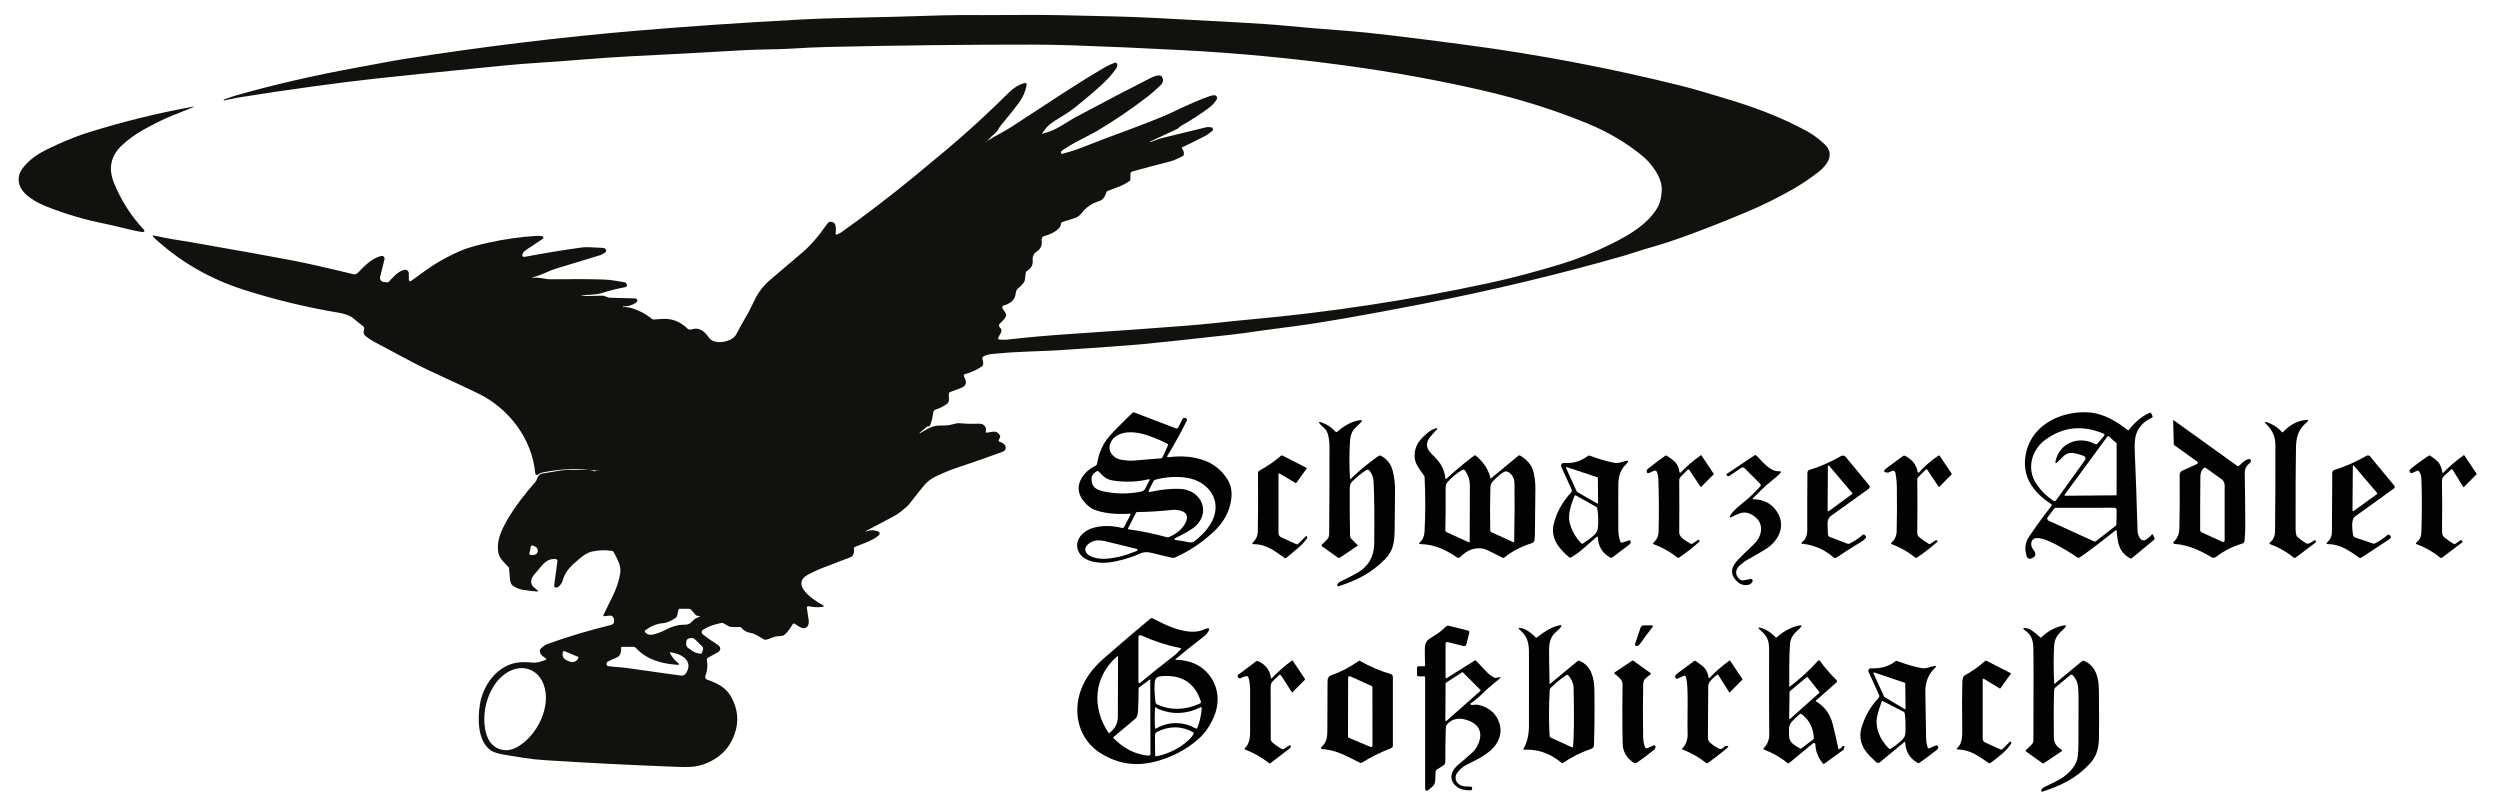
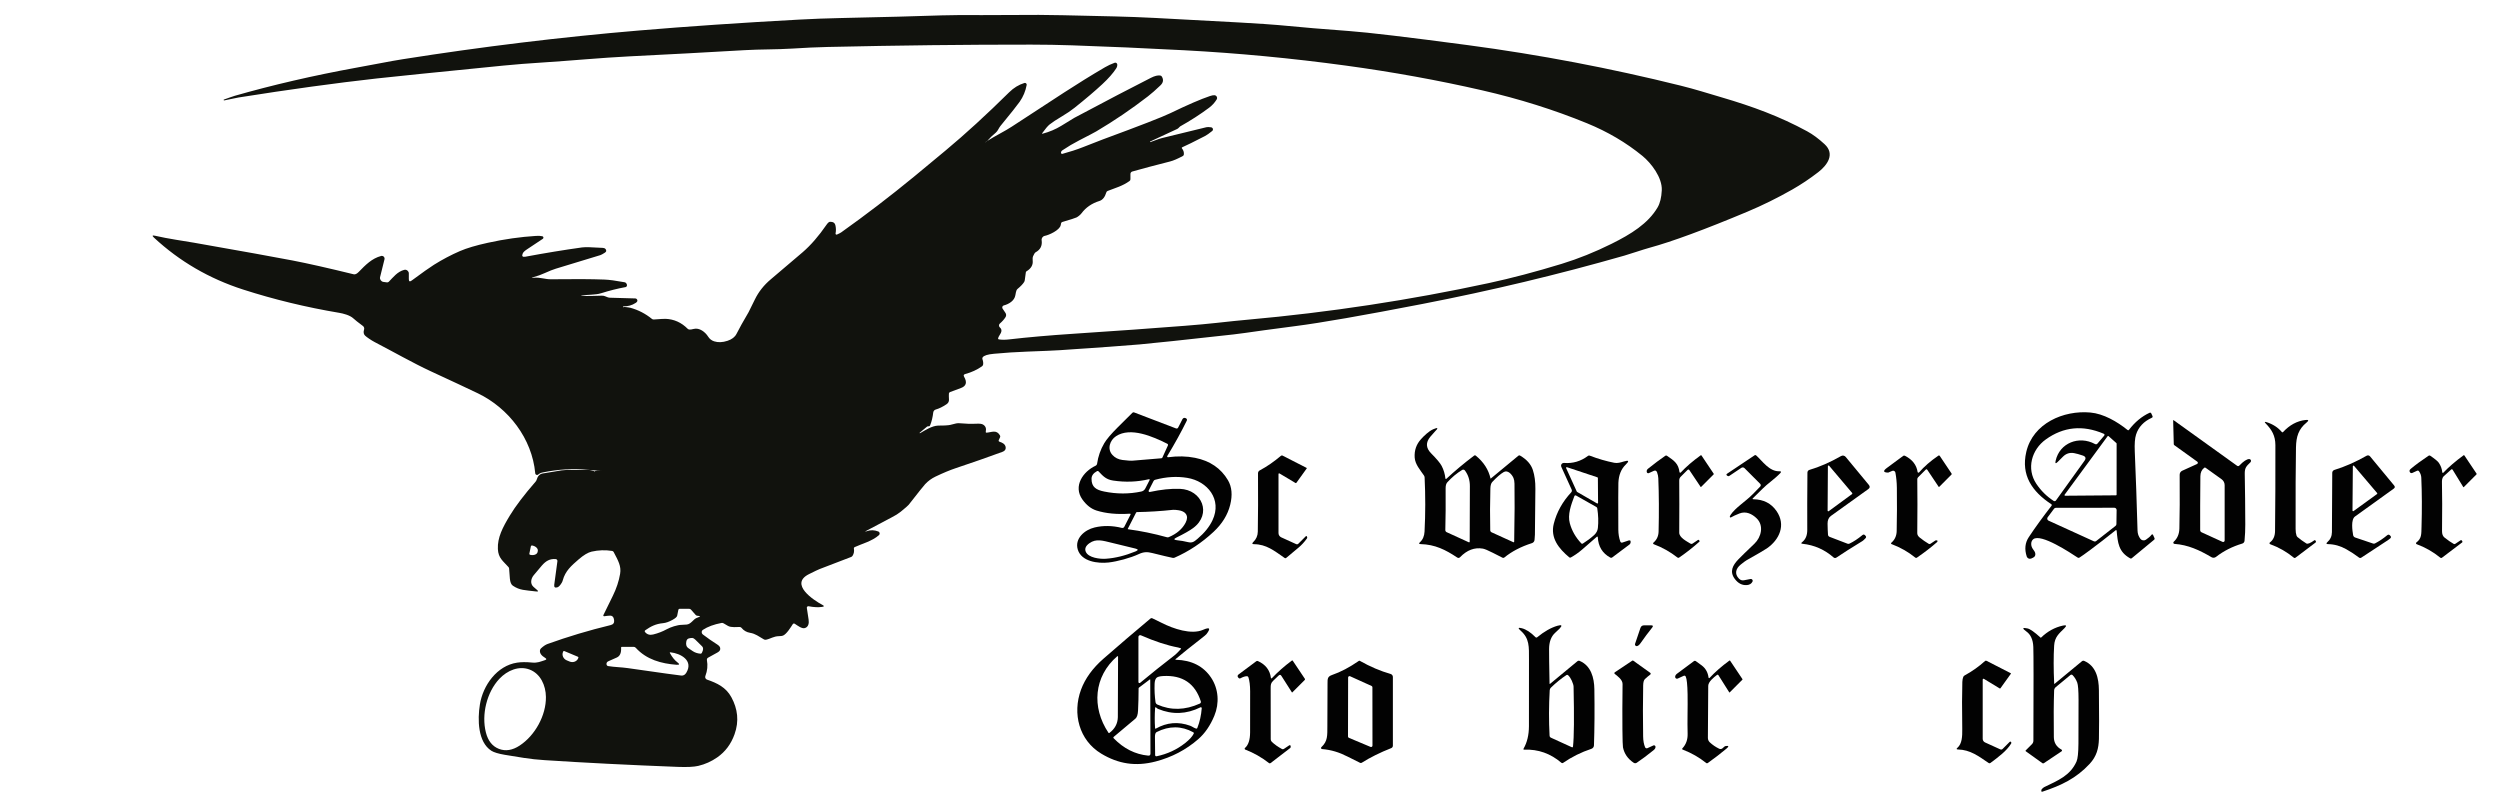
<svg xmlns="http://www.w3.org/2000/svg" width="160" height="52" viewBox="0 0 1555 510" version="1.1" xml:space="preserve" style="fill-rule:evenodd;clip-rule:evenodd;stroke-linejoin:round;stroke-miterlimit:2;">
  <g transform="matrix(1.285,0,0,1.285,-87.08,-229.519)">
    <path d="M544.44,247.49C544.053,247.657 543.73,247.913 543.47,248.26C543.47,248.265 543.475,248.27 543.48,248.27L544.44,247.49C546.433,246.25 548.45,245.077 550.49,243.97C552.91,242.657 554.92,241.48 556.52,240.44C578.59,226.1 587.54,219.93 601.97,211.48C603.383,210.647 604.957,209.913 606.69,209.28C606.727,209.267 606.765,209.256 606.804,209.247C607.323,209.13 607.845,209.457 607.961,209.97C607.97,210.01 607.976,210.05 607.98,210.09C608.047,210.743 607.877,211.387 607.47,212.02C605.937,214.387 603.683,216.95 600.71,219.71C597.157,223.017 592.637,226.86 587.15,231.24C585.397,232.64 583.373,234.017 581.08,235.37C578.28,237.03 576.23,238.38 574.93,239.42C574.057,240.127 572.863,241.53 571.35,243.63C571.15,243.91 571.217,244.007 571.55,243.92C574.843,243.047 577.873,241.763 580.64,240.07C584.84,237.503 586.967,236.203 587.02,236.17C602.873,227.737 615.34,221.223 624.42,216.63C626.28,215.69 627.803,215.313 628.99,215.5C629.323,215.553 629.58,215.727 629.76,216.02C630.7,217.56 630.467,218.997 629.06,220.33C626.773,222.523 624.737,224.31 622.95,225.69C614.897,231.917 606.49,237.62 597.73,242.8C596.81,243.34 594.03,244.8 589.39,247.18C586.583,248.62 583.867,250.227 581.24,252C580.727,252.353 580.48,252.773 580.5,253.26C580.512,253.553 580.756,253.788 581.05,253.788C581.097,253.788 581.144,253.782 581.19,253.77C584.85,252.777 588.177,251.693 591.17,250.52C597.077,248.207 600.33,246.94 600.93,246.72C619.117,240.013 630.103,235.743 633.89,233.91C642.323,229.83 648.78,227.037 653.26,225.53C654.173,225.223 654.91,225.087 655.47,225.12C656.185,225.161 656.751,225.761 656.751,226.478C656.751,226.729 656.682,226.976 656.55,227.19C655.55,228.803 654.3,230.167 652.8,231.28C648.527,234.467 643.813,237.503 638.66,240.39C638.513,240.47 638.28,240.7 637.96,241.08C637.76,241.307 637.497,241.497 637.17,241.65C632.837,243.683 628.473,245.71 624.08,247.73C624.007,247.757 623.98,247.817 624,247.91C624.007,247.93 624.01,247.95 624.01,247.97C624.023,248.037 624.05,248.063 624.09,248.05C625.083,247.717 626.057,247.36 627.01,246.98C627.997,246.587 628.977,246.27 629.95,246.03C636.663,244.397 643.85,242.64 651.51,240.76C652.037,240.627 652.827,240.643 653.88,240.81C654.001,240.83 654.118,240.872 654.224,240.934C654.708,241.213 654.879,241.838 654.602,242.318C654.54,242.426 654.458,242.522 654.36,242.6C652.873,243.8 651.697,244.623 650.83,245.07C645.25,247.943 641.577,249.757 639.81,250.51C639.45,250.663 639.393,250.89 639.64,251.19C640.327,252.05 640.62,253.003 640.52,254.05C640.487,254.397 640.32,254.653 640.02,254.82C637.46,256.193 635.37,257.087 633.75,257.5C626.203,259.413 620.057,261.047 615.31,262.4C614.786,262.547 614.421,263.031 614.42,263.58L614.42,266.16C614.42,266.533 614.27,266.827 613.97,267.04C610.53,269.51 607.16,270.37 603.28,271.89C602.96,272.017 602.75,272.247 602.65,272.58C601.957,274.9 600.827,276.303 599.26,276.79C595.547,277.943 592.62,279.963 590.48,282.85C589.92,283.6 588.75,284.5 588.07,284.83C587.417,285.15 585.103,285.89 581.13,287.05C580.817,287.137 580.623,287.343 580.55,287.67C580.517,287.85 580.457,288.153 580.37,288.58C579.87,291.09 574.58,293.45 572.6,293.82C571.594,294.007 570.905,294.967 571.05,295.98C571.423,298.613 570.447,300.567 568.12,301.84C567.74,302.053 567.327,302.687 566.88,303.74C566.647,304.307 566.577,305.023 566.67,305.89C566.917,308.03 565.907,309.783 563.64,311.15C563.47,311.251 563.355,311.429 563.33,311.63L562.8,315.5C562.76,315.82 562.653,316.117 562.48,316.39C561.873,317.357 560.82,318.463 559.32,319.71C559.06,319.923 558.87,320.187 558.75,320.5C558.563,320.96 558.387,321.72 558.22,322.78C557.8,325.49 555.09,327.15 552.57,327.81C552.12,327.93 551.805,328.34 551.805,328.805C551.805,329.01 551.866,329.21 551.98,329.38L553.39,331.49C553.792,332.093 553.807,332.876 553.43,333.49C552.77,334.563 551.84,335.62 550.64,336.66C550.621,336.676 550.602,336.693 550.584,336.711C550.095,337.183 550.084,337.978 550.56,338.471C550.576,338.488 550.593,338.504 550.61,338.52C552.67,340.41 550.2,342.16 549.8,343.78C549.707,344.147 549.847,344.357 550.22,344.41C551.653,344.623 553.25,344.627 555.01,344.42C564.283,343.347 574.89,342.417 586.83,341.63C607.617,340.257 625.593,338.973 640.76,337.78C646.993,337.287 652.167,336.813 656.28,336.36C662.7,335.647 667.863,335.117 671.77,334.77C711.483,331.21 750.727,325.25 789.5,316.89C800.5,314.517 812.347,311.39 825.04,307.51C833.153,305.023 841.29,301.753 849.45,297.7C858.95,292.98 867.26,287.85 871.92,279.94C873.12,277.893 873.803,275.093 873.97,271.54C874.25,265.36 868.8,258.27 864.49,254.75C856.577,248.277 847.563,242.97 837.45,238.83C821.397,232.257 804.34,226.897 786.28,222.75C764.807,217.817 742.587,213.783 719.62,210.65C693.173,207.05 666.847,204.553 640.64,203.16C621.38,202.14 603.167,201.34 586,200.76C579.24,200.533 572.57,200.417 565.99,200.41C534.237,200.39 501.04,200.773 466.4,201.56C461.187,201.68 455.427,201.943 449.12,202.35C441.67,202.82 433.4,202.68 426.06,203.11C407.293,204.203 388.52,205.213 369.74,206.14C356.62,206.78 339.55,208.38 327.99,209.09C320.523,209.557 313.873,210.08 308.04,210.66C274.327,214.013 253.707,216.11 246.18,216.95C226.04,219.203 203.57,222.297 178.77,226.23C177.73,226.397 175.393,226.873 171.76,227.66C171.64,227.687 171.553,227.633 171.5,227.5L171.5,227.49C171.447,227.37 171.487,227.287 171.62,227.24C173.71,226.56 174.9,225.99 176.87,225.42C195.35,220.12 215.16,215.537 236.3,211.67C241.473,210.723 245.24,210.023 247.6,209.57C252.127,208.697 255.893,208.023 258.9,207.55C297.707,201.417 336.16,196.74 374.26,193.52C398.22,191.5 424.39,189.72 452.77,188.18C459.243,187.827 465.903,187.577 472.75,187.43C494.003,186.97 510.513,186.533 522.28,186.12C526.14,185.987 532.803,185.943 542.27,185.99C547.71,186.017 556.83,185.983 569.63,185.89C573.137,185.863 585.487,186.11 606.68,186.63C613.287,186.79 619.947,187.043 626.66,187.39C661.02,189.163 680.99,190.317 686.57,190.85C698.15,191.963 709.74,192.94 721.34,193.78C730.473,194.447 749.757,196.737 779.19,200.65C814.25,205.323 848.917,211.923 883.19,220.45C890.55,222.28 896.22,224.12 903.31,226.2C918.33,230.62 931.62,235.48 945,242.76C947.747,244.26 950.573,246.35 953.48,249.03C958.75,253.89 954.79,259.31 950.43,262.69C946.283,265.897 942.043,268.733 937.71,271.2C930.477,275.313 923.167,278.92 915.78,282.02C894.9,290.767 879.027,296.623 868.16,299.59C864.54,300.58 858.8,302.59 855.68,303.48C823.44,312.713 790.577,320.58 757.09,327.08C727.983,332.727 707.323,336.33 695.11,337.89C688.43,338.743 683.36,339.417 679.9,339.91C672.153,341.023 667.09,341.713 664.71,341.98C640.55,344.667 625.263,346.293 618.85,346.86C611.883,347.467 598.967,348.4 580.1,349.66C577.347,349.84 571.943,350.077 563.89,350.37C558.483,350.57 553.083,350.923 547.69,351.43C544.723,351.703 542.913,352.27 542.26,353.13C542.053,353.403 542.007,353.703 542.12,354.03C542.487,355.09 542.597,355.99 542.45,356.73C542.377,357.07 542.2,357.34 541.92,357.54C539.513,359.24 536.79,360.497 533.75,361.31C532.97,361.517 532.78,361.97 533.18,362.67C534.733,365.377 534.217,367.203 531.63,368.15C528.29,369.377 526.517,370.037 526.31,370.13C525.957,370.29 525.77,370.52 525.75,370.82C525.697,371.58 525.707,372.557 525.78,373.75C525.847,374.723 525.447,375.5 524.58,376.08C522.653,377.367 520.913,378.22 519.36,378.64C518.68,378.82 518.175,379.404 518.09,380.11C517.83,382.41 517.34,384.457 516.62,386.25C516.433,386.723 516.17,386.923 515.83,386.85C515.523,386.79 515.25,386.86 515.01,387.06L511.47,390C511.403,390.06 511.403,390.123 511.47,390.19C511.53,390.25 511.607,390.253 511.7,390.2C514.21,388.73 517.41,386.66 520.42,386.51C522.35,386.41 525,386.65 527.34,385.93C528.833,385.47 529.99,385.277 530.81,385.35C533.883,385.63 536.633,385.71 539.06,385.59C540.64,385.503 541.727,385.623 542.32,385.95C543.627,386.663 544.107,387.827 543.76,389.44C543.68,389.813 543.83,389.987 544.21,389.96C546.65,389.79 548.99,388.33 550.7,391.33C550.86,391.617 550.873,391.91 550.74,392.21L550.13,393.54C549.937,393.967 550.063,394.253 550.51,394.4C552.123,394.92 553.07,395.633 553.35,396.54C553.77,397.893 553.26,398.833 551.82,399.36C544.747,401.96 537.16,404.61 529.06,407.31C526.247,408.25 522.957,409.62 519.19,411.42C517.257,412.347 515.57,413.583 514.13,415.13C513.397,415.917 510.733,419.253 506.14,425.14C505.793,425.587 504.48,426.733 502.2,428.58C501,429.547 499.533,430.467 497.8,431.34C495.813,432.34 491.713,434.51 485.5,437.85C484.407,438.437 484.45,438.52 485.63,438.1C487.463,437.433 489.337,437.477 491.25,438.23C491.656,438.392 491.925,438.787 491.925,439.224C491.925,439.528 491.796,439.817 491.57,440.02C488.26,442.98 482.99,444.33 479.72,445.86C479.407,446.007 479.28,446.25 479.34,446.59C479.56,447.897 479.347,449.06 478.7,450.08C478.52,450.367 478.273,450.57 477.96,450.69C475.913,451.483 470.797,453.447 462.61,456.58C461.89,456.853 460.137,457.69 457.35,459.09C447.69,463.93 459.69,471.84 463.98,474.1C464.927,474.593 464.873,474.917 463.82,475.07C461.933,475.35 459.73,475.243 457.21,474.75C457.165,474.741 457.119,474.737 457.073,474.737C456.672,474.737 456.343,475.067 456.343,475.467C456.343,475.501 456.345,475.536 456.35,475.57C456.503,476.643 456.793,478.56 457.22,481.32C457.49,483.02 457.13,484.97 455.31,485.43C453.88,485.79 452.02,484.32 450.42,483.29C450.106,483.092 449.687,483.182 449.49,483.49C448.43,485.13 446.5,488.31 444.72,489.09C444.34,489.257 443.697,489.347 442.79,489.36C440.06,489.41 438.7,490.64 436.39,491.11C436.043,491.177 435.713,491.123 435.4,490.95C432.78,489.48 431.36,488.19 428.58,487.72C426.88,487.433 425.493,486.62 424.42,485.28C424.225,485.034 423.901,484.887 423.54,484.88C422.31,484.85 419.42,485.26 417.86,484.37C417.047,483.903 416.323,483.48 415.69,483.1C415.377,482.907 415.04,482.843 414.68,482.91C410.96,483.617 407.937,484.733 405.61,486.26C405.222,486.517 404.988,486.953 404.988,487.419C404.988,487.85 405.188,488.257 405.53,488.52C407.863,490.3 410.21,491.933 412.57,493.42C413.363,493.927 413.837,494.453 413.99,495C414.257,495.94 413.85,496.707 412.77,497.3C410.39,498.6 408.827,499.463 408.08,499.89C407.668,500.129 407.45,500.6 407.54,501.06C408.027,503.653 407.777,506.237 406.79,508.81C406.729,508.968 406.697,509.136 406.697,509.305C406.697,509.888 407.069,510.41 407.62,510.6C412.55,512.3 416.84,514.34 419.48,519.18C422.57,524.84 423.34,530.88 421.03,537.3C419.317,542.093 416.5,545.853 412.58,548.58C409.727,550.567 406.64,551.95 403.32,552.73C401.2,553.23 397.87,553.393 393.33,553.22C369.63,552.313 347.897,551.213 328.13,549.92C324.663,549.693 321.433,549.347 318.44,548.88C315.207,548.387 311.987,547.867 308.78,547.32C305.64,546.78 303.457,546.117 302.23,545.33C295.61,541.05 295.45,530.14 296.65,522.71C298.14,513.38 304.98,503.79 314.81,502.3C316.837,501.987 319.297,501.973 322.19,502.26C324.76,502.51 326.22,501.79 328.46,501.07C329.273,500.803 329.313,500.453 328.58,500.02C326.58,498.827 325.727,497.537 326.02,496.15C326.093,495.823 326.253,495.547 326.5,495.32C327.647,494.253 328.717,493.54 329.71,493.18C339.677,489.587 349.95,486.51 360.53,483.95C361.81,483.643 362.37,482.837 362.21,481.53C362.03,480.043 361.36,479.313 360.2,479.34C359.553,479.353 358.603,479.453 357.35,479.64C357.333,479.642 357.315,479.644 357.298,479.644C357.09,479.644 356.918,479.472 356.918,479.264C356.918,479.203 356.932,479.144 356.96,479.09C357.14,478.75 358.683,475.603 361.59,469.65C363.357,466.05 364.54,462.473 365.14,458.92C365.78,455.16 364.2,452.49 361.99,448.27C361.83,447.963 361.577,447.783 361.23,447.73C357.917,447.197 354.583,447.31 351.23,448.07C349.463,448.47 347.34,449.74 344.86,451.88C341.3,454.96 338.36,457.52 337.13,462.08C337.017,462.524 336.839,462.946 336.6,463.33C335.827,464.597 335.123,465.323 334.49,465.51C333.31,465.87 332.803,465.437 332.97,464.21L334.51,452.76C334.516,452.716 334.519,452.672 334.519,452.628C334.519,452.141 334.136,451.732 333.65,451.7C330.8,451.5 328.9,452.6 326.92,454.86C325.9,456.027 324.56,457.62 322.9,459.64C321.6,461.23 321.07,463.72 322.82,465.27C323.673,466.03 324.223,466.507 324.47,466.7C325.33,467.387 325.213,467.663 324.12,467.53C318.6,466.85 316.17,467.02 312.75,464.72C311.93,464.173 311.443,463.007 311.29,461.22C311.123,459.293 311,457.673 310.92,456.36C310.907,456.095 310.805,455.841 310.63,455.64C308,452.67 305.63,451.27 305.43,446.79C305.17,441.23 307.78,436.23 311.24,430.5C314.033,425.873 318.257,420.313 323.91,413.82C324.123,413.573 324.273,413.297 324.36,412.99C324.88,411.13 325.91,410.09 327.45,409.87C329.943,409.503 331.847,409.193 333.16,408.94C335.72,408.447 337.63,408.193 338.89,408.18C341.363,408.153 344.937,408.153 349.61,408.18C350.177,408.18 350.613,408.237 350.92,408.35C351.493,408.55 351.907,408.653 352.16,408.66C352.407,408.667 352.55,408.797 352.59,409.05C352.597,409.117 352.61,409.233 352.63,409.4C352.543,409.013 352.673,408.78 353.02,408.7C353.487,408.587 354.523,408.567 356.13,408.64L356.13,408.63L356.12,408.63C356.08,408.637 356.04,408.64 356,408.64C354.927,408.607 352.613,408.417 349.06,408.07C342.273,407.41 335.043,407.847 327.37,409.38C326.477,409.553 325.737,409.893 325.15,410.4C324.988,410.541 324.781,410.618 324.566,410.618C324.109,410.618 323.722,410.266 323.68,409.81C322.14,392.79 310.59,377.94 295.68,370.75C290.713,368.363 283.013,364.76 272.58,359.94C264.13,356.03 254.16,350.34 245.13,345.65C243.68,344.89 241.31,343.3 240.55,342.55C239.83,341.837 239.67,340.853 240.07,339.6C240.278,338.961 240.052,338.254 239.51,337.85C237.17,336.11 235.633,334.893 234.9,334.2C233.16,332.54 229.78,331.74 228.03,331.44C211.763,328.707 196.073,324.907 180.96,320.04C164.44,314.72 149.943,306.28 137.47,294.72C136.437,293.767 136.603,293.45 137.97,293.77C144.21,295.23 152.38,296.36 156.98,297.17C180.7,301.343 196.763,304.24 205.17,305.86C212.57,307.293 222.513,309.54 235,312.6C235.72,312.773 236.54,312.387 237.46,311.44C240.83,307.98 243.9,304.83 248.43,303.64C248.538,303.612 248.648,303.599 248.759,303.599C249.489,303.599 250.089,304.199 250.089,304.929C250.089,305.037 250.076,305.145 250.05,305.25L247.9,313.92C247.891,313.956 247.883,313.992 247.876,314.029C247.675,315.074 248.373,316.1 249.424,316.303C249.459,316.309 249.494,316.315 249.53,316.32L251.21,316.55C251.577,316.603 251.893,316.497 252.16,316.23C254.28,314.08 256.35,311.29 259.68,310.43C259.827,310.392 259.978,310.373 260.13,310.373C261.116,310.373 261.928,311.184 261.93,312.17L261.93,314.95C261.93,316.11 262.397,316.343 263.33,315.65C268.523,311.81 272.147,309.247 274.2,307.96C278.353,305.36 282.587,303.127 286.9,301.26C290.233,299.82 294.793,298.467 300.58,297.2C308.573,295.44 316.393,294.323 324.04,293.85C325.333,293.77 326.37,293.827 327.15,294.02C327.46,294.098 327.68,294.379 327.68,294.699C327.68,294.932 327.563,295.15 327.37,295.28C324.73,297.053 322.157,298.763 319.65,300.41C318.53,301.143 317.843,301.803 317.59,302.39C317.003,303.737 317.433,304.277 318.88,304.01C328.513,302.217 337.72,300.707 346.5,299.48C347.953,299.273 351.367,299.347 356.74,299.7C357.3,299.733 357.73,299.923 358.03,300.27C358.317,300.597 358.413,300.957 358.32,301.35C358.267,301.577 358.027,301.827 357.6,302.1C356.62,302.727 355.913,303.107 355.48,303.24C351.113,304.567 343.857,306.777 333.71,309.87C332.33,310.29 330.57,310.987 328.43,311.96C326.557,312.807 324.763,313.46 323.05,313.92C321.617,314.307 321.647,314.427 323.14,314.28C325.93,314 328.56,315.07 331.34,315.03C342.46,314.883 351.193,314.933 357.54,315.18C359.747,315.26 363.017,315.697 367.35,316.49C367.677,316.55 367.937,316.713 368.13,316.98C368.583,317.62 368.62,318.163 368.24,318.61C368.13,318.739 367.981,318.824 367.82,318.85C363.947,319.557 359.963,320.557 355.87,321.85C353.04,322.75 349.48,322.44 346.52,323C345.793,323.133 345.797,323.203 346.53,323.21C349.643,323.217 352.837,323.16 356.11,323.04C356.71,323.013 357.287,323.113 357.84,323.34C358.553,323.627 358.927,323.777 358.96,323.79C359.333,323.93 359.723,324.013 360.13,324.04C361.043,324.087 365.177,324.203 372.53,324.39C373.04,324.402 373.476,324.78 373.57,325.29C373.65,325.743 373.38,326.17 372.76,326.57C370.92,327.77 368.897,328.33 366.69,328.25C366.689,328.25 366.688,328.25 366.687,328.25C366.605,328.25 366.537,328.318 366.537,328.4C366.537,328.41 366.538,328.42 366.54,328.43C366.66,329.13 366.727,329.183 366.74,328.59C366.74,328.523 366.773,328.493 366.84,328.5C368.593,328.68 369.693,328.83 370.14,328.95C374.013,330.01 377.53,331.827 380.69,334.4C380.948,334.606 381.273,334.706 381.6,334.68C384.707,334.44 386.633,334.333 387.38,334.36C391.493,334.527 395.07,336.137 398.11,339.19C398.343,339.423 398.627,339.557 398.96,339.59C399.44,339.643 400.13,339.547 401.03,339.3C403.87,338.53 406.73,340.81 408.15,343.07C408.837,344.17 409.803,344.927 411.05,345.34C413.003,345.973 415.187,345.89 417.6,345.09C419.74,344.383 421.2,343.263 421.98,341.73C423.307,339.097 425.28,335.553 427.9,331.1C428.107,330.74 429.127,328.677 430.96,324.91C432.78,321.163 435.383,317.87 438.77,315.03C443.983,310.657 449.163,306.253 454.31,301.82C458.277,298.4 462.163,293.923 465.97,288.39C466.637,287.423 467.217,286.943 467.71,286.95C469.14,286.98 470.06,287.33 470.37,288.96C470.617,290.2 470.62,291.427 470.38,292.64C470.373,292.672 470.37,292.705 470.37,292.738C470.37,293.007 470.591,293.228 470.86,293.228C470.925,293.228 470.99,293.215 471.05,293.19C472.043,292.757 472.737,292.403 473.13,292.13C485.17,283.57 497.053,274.477 508.78,264.85C513.02,261.363 518.15,257.11 524.17,252.09C533.863,244.01 544.203,234.543 555.19,223.69C557.403,221.503 559.88,219.99 562.62,219.15C562.702,219.125 562.788,219.112 562.874,219.112C563.352,219.112 563.744,219.505 563.744,219.982C563.744,220.035 563.74,220.088 563.73,220.14C563.183,223.12 562.047,225.847 560.32,228.32C559.127,230.027 555.983,233.983 550.89,240.19C550.08,241.17 549.65,242.6 548.63,243.43C547.123,244.657 545.727,246.01 544.44,247.49ZM321.55,445.46L320.81,449.03C320.755,449.296 320.925,449.561 321.19,449.62L321.43,449.67C323.062,450.011 324.597,449.377 324.829,448.265C324.829,448.264 324.83,448.262 324.83,448.26L324.93,447.77C324.93,447.769 324.93,447.768 324.931,447.768C325.163,446.656 324.012,445.462 322.38,445.12L322.14,445.07C322.107,445.063 322.074,445.06 322.04,445.06C321.803,445.06 321.597,445.228 321.55,445.46ZM390.74,481.4C389.027,482.347 387.503,482.883 386.17,483.01C382.48,483.35 380.11,484.62 377.49,486.44C377.097,486.713 377.053,487.033 377.36,487.4C378.333,488.567 379.647,488.947 381.3,488.54C383.673,487.953 385.87,487.107 387.89,486C389.8,484.95 393.09,483.84 395.36,483.83C395.933,483.83 396.707,483.783 397.68,483.69C399.72,483.5 400.97,481.11 402.31,480.57C402.717,480.403 403.217,480.193 403.81,479.94C404.31,479.727 404.29,479.583 403.75,479.51L402.74,479.38C402.467,479.34 402.24,479.217 402.06,479.01L399.76,476.41C399.52,476.137 399.217,476 398.85,476L394.28,476C393.893,476 393.66,476.19 393.58,476.57C393.3,477.957 393.11,478.893 393.01,479.38C392.89,479.96 392.133,480.633 390.74,481.4ZM400.59,496.66C401.657,497.373 402.89,497.793 404.29,497.92C404.657,497.953 404.923,497.807 405.09,497.48C405.823,496.067 405.873,495.037 405.24,494.39C404.133,493.25 402.997,492.13 401.83,491.03C400.74,490 400.22,490.16 398.86,490.43C398.113,490.577 397.657,491.077 397.49,491.93C397.203,493.357 397.457,494.4 398.25,495.06C398.397,495.18 399.177,495.713 400.59,496.66ZM392.69,503.34C385.26,502.78 378.03,500.82 372.79,495.05C372.523,494.751 372.144,494.58 371.75,494.58L366.06,494.58C365.747,494.58 365.6,494.737 365.62,495.05C365.76,497.51 365.07,499.087 363.55,499.78C361.643,500.653 360.31,501.243 359.55,501.55C358.723,501.877 358.377,502.423 358.51,503.19C358.574,503.596 358.894,503.916 359.3,503.98C362.44,504.5 365.72,504.51 368.82,504.96C385.407,507.34 394.167,508.56 395.1,508.62C396.08,508.68 396.867,508.223 397.46,507.25C401.1,501.26 394.72,497.78 389.76,497.26C389.413,497.227 389.323,497.363 389.49,497.67C390.577,499.65 391.79,501.143 393.13,502.15C394.337,503.05 394.19,503.447 392.69,503.34ZM344.52,499.42L337.88,496.64C337.829,496.618 337.774,496.607 337.719,496.607C337.553,496.607 337.403,496.707 337.34,496.86L337.23,497.13C337.229,497.131 337.229,497.133 337.228,497.134C336.589,498.662 337.411,500.483 339.05,501.17L340.47,501.76C340.472,501.761 340.475,501.762 340.477,501.763C342.115,502.448 343.989,501.757 344.63,500.23L344.74,499.96C344.762,499.909 344.773,499.854 344.773,499.799C344.773,499.633 344.673,499.483 344.52,499.42ZM305.94,544.42C309.16,545.667 312.54,545.127 316.08,542.8C323.58,537.88 329.02,528.06 328.9,519.06C328.83,513.39 326.24,507.74 321,505.7C315.76,503.67 310.04,506.08 306.15,510.21C299.99,516.77 297.36,527.68 299.57,536.38C300.603,540.487 302.727,543.167 305.94,544.42Z" style="fill:rgb(17,18,13);fill-rule:nonzero;" />
-     <path d="M156.77,230.9C154.463,231.853 151.15,233.187 146.83,234.9C141.21,237.13 136.09,239.87 131.93,242.2C128.343,244.213 125.017,246.63 121.95,249.45C116.277,254.683 114.967,260.953 118.02,268.26C121.653,276.967 126.513,284.507 132.6,290.88C132.824,291.115 132.828,291.484 132.61,291.71C132.41,291.93 132.093,292.01 131.66,291.95C126.51,291.2 119.36,289.08 113.42,287.9C103.793,285.993 94.457,283.253 85.41,279.68C80.48,277.74 73.13,274.06 71.66,268.57C70.913,265.797 71.46,263.203 73.3,260.79C77.57,255.2 82.7,252.67 89.85,249.38C95.49,246.793 100.77,244.737 105.69,243.21C122.87,237.883 139.877,233.707 156.71,230.68C156.736,230.674 156.763,230.677 156.786,230.69C156.839,230.719 156.856,230.791 156.824,230.848C156.811,230.871 156.792,230.889 156.77,230.9Z" style="fill:rgb(17,18,13);fill-rule:nonzero;" />
  </g>
  <g transform="matrix(1.277,0,0,1.277,451.873,-571.406)">
    <path d="M195.84,699.96C189.6,700.367 184.183,699.853 179.59,698.42C176.95,697.6 174.623,695.783 172.61,692.97C167.94,686.43 172.94,679.25 179.05,676.41C179.48,676.211 179.778,675.811 179.84,675.35C180.353,671.777 181.52,668.44 183.34,665.34C184.493,663.38 186.733,660.743 190.06,657.43C191.827,655.67 194.21,653.307 197.21,650.34C197.443,650.107 197.713,650.05 198.02,650.17L218.56,658.02C219.073,658.213 219.453,658.067 219.7,657.58L221.81,653.47C221.818,653.454 221.827,653.438 221.836,653.422C222.142,652.883 222.841,652.694 223.385,653.003C223.4,653.012 223.415,653.021 223.43,653.03L223.72,653.21C224.02,653.405 224.097,653.863 223.9,654.27C221.28,659.623 218.09,665.407 214.33,671.62C214.292,671.681 214.272,671.752 214.272,671.824C214.272,672.038 214.448,672.214 214.662,672.214C214.682,672.214 214.701,672.213 214.72,672.21C219.46,671.577 223.873,671.67 227.96,672.49C235.313,673.963 240.717,677.64 244.17,683.52C246.083,686.773 246.447,690.797 245.26,695.59C244.04,700.517 241.313,704.947 237.08,708.88C231.267,714.293 224.883,718.523 217.93,721.57C217.623,721.703 217.307,721.737 216.98,721.67C215.16,721.303 211.827,720.513 206.98,719.3C204.57,718.69 202.8,718.66 200.34,719.81C196.24,721.72 189.76,723.47 185.45,723.95C180.25,724.52 172.16,723.55 170.34,717.59C168.7,712.22 173.66,707.89 178.64,706.72C182.907,705.713 187.367,705.79 192.02,706.95C192.492,707.066 192.987,706.837 193.21,706.4L196.21,700.53C196.423,700.123 196.3,699.933 195.84,699.96ZM211.94,672.36L214.64,666.42C214.782,666.116 214.653,665.747 214.35,665.59C207.33,662.07 196.25,657.17 189.13,661.87C186.1,663.87 184.65,668.17 187.4,671.12C188.667,672.48 190.287,673.29 192.26,673.55C194.72,673.87 196.467,673.98 197.5,673.88C202.253,673.44 206.89,673.053 211.41,672.72C211.638,672.708 211.842,672.569 211.94,672.36ZM187.71,683.67C184.44,683.17 182.93,681.73 180.6,679.2C180.384,678.967 180.039,678.909 179.77,679.06C177.997,680.027 177.107,681.27 177.1,682.79C177.07,686.91 179.43,688.27 183.28,689.06C189.493,690.333 195.58,690.337 201.54,689.07C202.453,688.877 203.123,688.36 203.55,687.52L205.58,683.57C205.82,683.097 205.68,682.92 205.16,683.04C199.533,684.36 193.717,684.57 187.71,683.67ZM220.49,687.74C231.48,688.13 236.38,700.16 227.01,707.04C225.27,708.32 222.573,709.853 218.92,711.64C217.387,712.387 217.47,712.843 219.17,713.01C220.903,713.177 222.693,713.487 224.54,713.94C226.66,714.46 227.59,713.67 229.25,712.26C232.63,709.393 235.07,706.36 236.57,703.16C241.38,692.92 234.09,683.99 224.16,682.35C219.053,681.51 213.773,681.827 208.32,683.3C207.993,683.393 207.75,683.59 207.59,683.89L205.21,688.56C205.173,688.631 205.153,688.711 205.153,688.792C205.153,689.066 205.379,689.292 205.653,689.292C205.689,689.292 205.725,689.288 205.76,689.28C211.24,688.1 216.15,687.587 220.49,687.74ZM194.94,707.36C194.926,707.385 194.919,707.413 194.919,707.441C194.919,707.527 194.985,707.6 195.07,707.61C201.357,708.437 207.723,709.747 214.17,711.54C214.477,711.627 214.78,711.607 215.08,711.48C218.993,709.82 221.747,707.457 223.34,704.39C225.19,700.81 223.2,698.75 219.88,698.26C218.58,698.067 217.657,698 217.11,698.06C211.143,698.707 205.25,699.077 199.43,699.17C199.245,699.176 199.077,699.283 198.99,699.45L194.94,707.36ZM198.64,717.09C194.8,716.157 190.967,715.223 187.14,714.29C182.51,713.17 179.37,712.11 176.05,714.47C174.237,715.763 173.643,717.16 174.27,718.66C175.55,721.7 181.37,722.3 184.08,722.11C188.747,721.797 193.633,720.593 198.74,718.5C200.167,717.92 200.133,717.45 198.64,717.09Z" style="fill:rgb(2,2,2);fill-rule:nonzero;" />
    <path d="M680.98,708.29C680.966,708.141 680.84,708.026 680.691,708.026C680.625,708.026 680.561,708.049 680.51,708.09C675.87,711.803 671.753,714.993 668.16,717.66C665.48,719.653 663.657,720.95 662.69,721.55C662.403,721.73 662.117,721.727 661.83,721.54C658.23,719.17 643.76,709.54 640.01,712.49C638.56,713.64 638.77,716.02 639.9,717.44C640.527,718.233 640.887,718.9 640.98,719.44C641.167,720.453 640.79,721.173 639.85,721.6L639.02,721.98C638.992,721.993 638.964,722.005 638.936,722.016C638.104,722.342 637.148,721.921 636.82,721.083C636.809,721.056 636.799,721.028 636.79,721C635.623,717.427 635.957,714.257 637.79,711.49C640.99,706.67 644.727,701.513 649,696.02C649.066,695.934 649.102,695.829 649.102,695.72C649.102,695.555 649.019,695.4 648.88,695.31C639.39,689.05 633.9,681.05 636.56,669.6C639.83,655.55 654.84,649.03 668.07,650.23C674.53,650.81 681.2,654.67 686.32,658.8C686.6,659.027 686.847,659 687.06,658.72C689.953,654.927 693.303,652.147 697.11,650.38C697.537,650.187 697.847,650.303 698.04,650.73L698.58,651.92C698.773,652.333 698.663,652.633 698.25,652.82C694.277,654.627 691.7,657.38 690.52,661.08C689.94,662.893 689.73,665.643 689.89,669.33C690.41,681.503 690.863,694.48 691.25,708.26C691.29,709.813 691.767,711.17 692.68,712.33C693.317,713.145 694.489,713.333 695.35,712.76C696.563,711.96 697.507,711.127 698.18,710.26C698.2,710.234 698.223,710.21 698.248,710.19C698.417,710.058 698.667,710.091 698.802,710.263C698.821,710.287 698.837,710.313 698.85,710.34L699.61,712.02C699.721,712.262 699.655,712.55 699.45,712.72L688.4,721.86C688.167,722.053 687.917,722.073 687.65,721.92C681.88,718.72 681.54,714.23 680.98,708.29ZM650.99,673.95C652.96,665.09 662.52,661.5 670.29,665.69C670.797,665.963 671.227,665.89 671.58,665.47L674.81,661.66C675.19,661.207 675.1,660.86 674.54,660.62C664.307,656.28 654.85,657.223 646.17,663.45C639.16,668.47 636.53,677.84 641.52,685.29C643.793,688.677 646.63,691.473 650.03,693.68C650.398,693.917 650.892,693.824 651.14,693.47L665.16,673.96C666.053,672.72 665.777,671.857 664.33,671.37C662.663,670.803 661.263,670.413 660.13,670.2C657.99,669.8 656.15,670.37 654.61,671.91L652.01,674.51C651.023,675.497 650.683,675.31 650.99,673.95ZM655.4,690.64C655.363,690.693 655.342,690.755 655.342,690.82C655.342,690.989 655.481,691.129 655.65,691.13L680.65,690.93C680.82,690.93 680.96,690.79 680.96,690.62L680.97,665.5C680.971,665.413 680.934,665.329 680.87,665.27L677,661.82C676.943,661.769 676.87,661.741 676.794,661.741C676.699,661.741 676.609,661.785 676.55,661.86L655.4,690.64ZM680.44,705.95C680.706,705.744 680.865,705.427 680.87,705.09L680.97,698.17C680.97,698.163 680.97,698.157 680.97,698.15C680.97,697.541 680.469,697.04 679.86,697.04C679.86,697.04 679.86,697.04 679.86,697.04L651.1,697.07C650.749,697.071 650.419,697.238 650.21,697.52L647.09,701.71C646.948,701.901 646.872,702.133 646.872,702.371C646.872,702.804 647.126,703.2 647.52,703.38L669.79,713.53C670.166,713.699 670.606,713.645 670.93,713.39L680.44,705.95Z" style="fill:rgb(2,2,2);fill-rule:nonzero;" />
    <path d="M720.62,674.39L709.33,666.28C709.161,666.161 709.061,665.967 709.06,665.76C708.867,658.347 708.767,654.47 708.76,654.13C708.753,653.93 708.833,653.89 709,654.01L740.15,676.38C740.563,676.68 740.95,676.647 741.31,676.28C743.337,674.173 744.947,673.113 746.14,673.1C746.493,673.1 746.753,673.253 746.92,673.56C746.96,673.64 746.99,673.727 747.01,673.82C747.072,674.138 746.971,674.466 746.74,674.69C744.73,676.63 743.9,677.41 743.95,680.37C744.097,687.957 744.183,696.257 744.21,705.27C744.217,707.897 744.093,710.573 743.84,713.3C743.781,713.928 743.344,714.46 742.74,714.64C737.847,716.107 733.537,718.293 729.81,721.2C729.17,721.693 728.292,721.749 727.6,721.34C721.68,717.86 716.09,715.27 709.4,714.8C709.089,714.776 708.846,714.514 708.846,714.202C708.846,714.034 708.916,713.874 709.04,713.76C710.827,712.133 711.753,709.963 711.82,707.25C711.993,700.437 712.04,691.62 711.96,680.8C711.954,679.962 712.441,679.196 713.2,678.85L720.51,675.53C720.746,675.423 720.898,675.187 720.898,674.928C720.898,674.715 720.794,674.514 720.62,674.39ZM724.68,677.37C724.489,677.229 724.23,677.229 724.05,677.37C722.797,678.323 722.16,679.72 722.14,681.56C722.04,691.933 722.007,700.763 722.04,708.05C722.04,708.505 722.307,708.918 722.72,709.1L733.03,713.81C733.124,713.852 733.227,713.874 733.33,713.874C733.734,713.874 734.066,713.544 734.07,713.14L734.07,685.93C734.071,684.783 733.519,683.705 732.59,683.04L724.68,677.37Z" style="fill:rgb(2,2,2);fill-rule:nonzero;" />
    <path d="M762.75,659.86C765.977,656.367 769.65,654.38 773.77,653.9C775.397,653.713 775.577,654.14 774.31,655.18C770.35,658.41 769.23,662.09 769.13,667.44C768.97,676.733 768.91,690.093 768.95,707.52C768.957,708.827 769.107,709.897 769.4,710.73C769.511,711.031 769.698,711.297 769.94,711.5C771.293,712.627 772.723,713.657 774.23,714.59C774.87,714.983 776.187,714.457 778.18,713.01C778.333,712.903 778.544,712.938 778.647,713.086C778.648,713.088 778.649,713.089 778.65,713.09L778.83,713.36C779.043,713.68 779,713.953 778.7,714.18L768.86,721.61C768.6,721.81 768.34,721.803 768.08,721.59C764.56,718.703 760.673,716.487 756.42,714.94C756.234,714.869 756.111,714.69 756.111,714.492C756.111,714.342 756.181,714.201 756.3,714.11C757.967,712.863 758.813,710.993 758.84,708.5C758.987,695.66 759.043,681.577 759.01,666.25C759,661.62 757.24,658.68 754.25,655.6C753.543,654.873 753.677,654.66 754.65,654.96C757.77,655.94 760.287,657.57 762.2,659.85C762.27,659.931 762.372,659.978 762.479,659.978C762.582,659.978 762.68,659.935 762.75,659.86Z" style="fill:rgb(2,2,2);fill-rule:nonzero;" />
-     <path d="M304.17,682.76C304.179,682.846 304.253,682.911 304.339,682.911C304.38,682.911 304.419,682.897 304.45,682.87C307.383,680.037 310.733,677.167 314.5,674.26C316.5,672.713 317.78,671.787 318.34,671.48C318.633,671.32 318.933,671.313 319.24,671.46C322.327,672.973 324.307,675.503 325.18,679.05C325.953,682.17 326.323,685.403 326.29,688.75C326.17,701.043 326.103,707.5 326.09,708.12C325.94,714.27 325.44,718.2 321.26,722.43C314.57,729.18 307.63,732.65 298.59,735.61C298.27,735.71 298.037,735.61 297.89,735.31C297.803,735.143 297.807,734.973 297.9,734.8C298.253,734.14 298.613,733.72 298.98,733.54C303.247,731.46 306.18,729.953 307.78,729.02C313.227,725.853 315.987,721.013 316.06,714.5C316.213,701.38 316.1,691.177 315.72,683.89C315.64,682.257 315.03,680.613 313.89,678.96C313.469,678.347 312.625,678.181 312.01,678.59C309.61,680.15 307.29,682.06 305.05,684.32C304.363,685.007 304.017,686.257 304.01,688.07C303.977,696.17 304.03,703.687 304.17,710.62C304.183,711.306 304.463,711.962 304.95,712.45L307.92,715.42C308.033,715.533 308.023,715.637 307.89,715.73L299.27,721.5C298.863,721.773 298.46,721.767 298.06,721.48L290.42,715.99C290.269,715.881 290.18,715.706 290.18,715.52C290.18,715.361 290.245,715.209 290.36,715.1C292.13,713.4 293.88,712.37 293.9,709.99C294.027,694.71 294.08,680.47 294.06,667.27C294.053,663.83 293.59,661.2 292.67,659.38C292.07,658.2 290.43,657.03 289.58,656.08C288.527,654.913 288.74,654.59 290.22,655.11C292.853,656.03 295.14,657.557 297.08,659.69C297.286,659.909 297.628,659.927 297.84,659.73C301.233,656.683 304.757,654.797 308.41,654.07C310.25,653.703 310.493,654.17 309.14,655.47C307.693,656.857 306.903,657.617 306.77,657.75C304.43,660.02 304.24,662.55 304.05,666.25C303.763,671.923 303.803,677.427 304.17,682.76Z" style="fill:rgb(2,2,2);fill-rule:nonzero;" />
    <path d="M373.21,682.64C373.211,682.647 373.214,682.654 373.217,682.66C373.237,682.699 373.289,682.713 373.333,682.691C373.339,682.688 373.345,682.684 373.35,682.68L386.88,671.49C387.167,671.257 387.47,671.233 387.79,671.42C391.03,673.32 393.107,675.667 394.02,678.46C394.887,681.107 395.303,684.203 395.27,687.75C395.137,702.137 395.06,709.653 395.04,710.3C395.007,711.28 394.943,712.15 394.85,712.91C394.759,713.617 394.263,714.212 393.58,714.43C388.18,716.15 383.647,718.513 379.98,721.52C379.743,721.714 379.412,721.75 379.14,721.61C378.28,721.183 376.683,720.373 374.35,719.18C371.943,717.96 370.313,717.277 369.46,717.13C365.393,716.423 361.66,717.823 358.26,721.33C357.82,721.783 357.337,721.833 356.81,721.48C351.1,717.68 345.92,715.09 338.9,714.91C338,714.89 337.883,714.577 338.55,713.97C339.93,712.723 340.677,710.983 340.79,708.75C341.243,699.91 341.253,691.03 340.82,682.11C340.8,681.777 340.697,681.47 340.51,681.19C338.62,678.43 336.17,675.71 335.94,672.37C335.707,668.883 336.747,665.863 339.06,663.31C340.49,661.72 342.9,659.38 345.05,658.45C347.463,657.403 347.727,657.797 345.84,659.63C345.413,660.043 344.673,660.883 343.62,662.15C341.287,664.95 341.423,667.663 344.03,670.29C346.77,673.057 348.493,675.117 349.2,676.47C350.2,678.397 350.813,680.457 351.04,682.65C351.043,682.68 351.05,682.709 351.063,682.737C351.124,682.871 351.29,682.929 351.43,682.865C351.455,682.854 351.479,682.838 351.5,682.82C355.673,678.94 360.207,675.15 365.1,671.45C365.413,671.21 365.72,671.213 366.02,671.46C369.853,674.593 372.25,678.32 373.21,682.64ZM362.56,714.02C362.598,714.037 362.639,714.045 362.68,714.045C362.845,714.045 362.98,713.91 362.98,713.745C362.98,713.743 362.98,713.742 362.98,713.74C362.98,702.127 363.01,693.047 363.07,686.5C363.097,683.52 362.283,680.923 360.63,678.71C360.312,678.291 359.724,678.178 359.28,678.45C356.653,680.037 354.227,682.057 352,684.51C351.42,685.15 351.137,686.147 351.15,687.5C351.21,695.273 351.16,702.103 351,707.99C350.989,708.443 351.254,708.862 351.67,709.05L362.56,714.02ZM373.73,709.1L384.36,713.94C384.68,714.087 384.843,713.983 384.85,713.63C385.077,701.157 385.127,691.687 385,685.22C384.98,684.093 384.817,683.16 384.51,682.42C383.8,680.73 381.75,678.34 379.75,679.47C378.203,680.35 376.317,681.98 374.09,684.36C373.51,684.98 373.197,686.023 373.15,687.49C372.95,694.603 372.927,701.48 373.08,708.12C373.092,708.541 373.344,708.922 373.73,709.1Z" style="fill:rgb(2,2,2);fill-rule:nonzero;" />
    <path d="M502.48,692.86C507.42,692.953 511.19,694.88 513.79,698.64C518.55,705.5 515.23,712.77 509.03,717.03C507.843,717.843 504.533,719.777 499.1,722.83C498.547,723.143 497.583,723.853 496.21,724.96C493.79,726.9 493,729.53 495.35,731.9C496.05,732.6 496.86,732.863 497.78,732.69C499.753,732.303 500.83,732.093 501.01,732.06C501.068,732.048 501.128,732.042 501.188,732.042C501.681,732.042 502.088,732.449 502.088,732.942C502.088,733.084 502.054,733.224 501.99,733.35C501.463,734.383 500.543,734.95 499.23,735.05C496.883,735.223 494.887,734.19 493.24,731.95C490.64,728.41 492.2,725.37 495.04,722.41C496.34,721.057 498.973,718.49 502.94,714.71C506.3,711.51 507.7,705.8 504.03,702.24C501.78,700.06 498.79,698.58 495.58,699.85C493.8,700.55 492.403,701.197 491.39,701.79C491.333,701.823 491.268,701.84 491.201,701.84C490.993,701.84 490.821,701.669 490.821,701.46C490.821,701.433 490.824,701.406 490.83,701.38C490.883,701.133 490.99,700.887 491.15,700.64C493.56,696.98 498.55,694.01 502.1,690.39C504.033,688.417 505.263,687.153 505.79,686.6C506.139,686.229 506.13,685.642 505.77,685.29L498.06,677.57C497.65,677.158 496.997,677.094 496.51,677.42L490.57,681.4C490.283,681.587 490,681.58 489.72,681.38L489.51,681.24C489.057,680.913 489.063,680.593 489.53,680.28L503,671.27C503.287,671.077 503.557,671.093 503.81,671.32C506.76,673.95 510.23,679.29 515.21,679.11C516.103,679.083 516.243,679.393 515.63,680.04C513.02,682.8 509.22,685.34 506.88,687.74C505.287,689.373 503.747,690.893 502.26,692.3C501.873,692.66 501.947,692.847 502.48,692.86Z" style="fill:rgb(2,2,2);fill-rule:nonzero;" />
    <path d="M269,680.61L269,709.49C269,710.384 269.521,711.199 270.33,711.57L277.67,714.91C278.077,715.097 278.44,715.033 278.76,714.72L282.48,711C282.527,710.95 282.593,710.922 282.662,710.922C282.76,710.922 282.85,710.98 282.89,711.07L283.07,711.46C283.163,711.67 283.137,711.918 283,712.11C281.693,713.923 280.27,715.463 278.73,716.73C277.017,718.15 275.05,719.793 272.83,721.66C272.563,721.887 272.283,721.9 271.99,721.7C266.91,718.17 263.01,714.99 256.99,714.95C256.003,714.943 255.867,714.597 256.58,713.91C258.047,712.51 258.797,710.8 258.83,708.78C258.97,700.953 259.003,691.393 258.93,680.1C258.925,679.51 259.245,678.965 259.76,678.69C263.34,676.777 266.8,674.393 270.14,671.54C270.42,671.3 270.723,671.263 271.05,671.43L282.78,677.43C282.927,677.503 282.957,677.6 282.87,677.72L277.81,684.76C277.677,684.94 277.517,684.973 277.33,684.86L269.62,680.25C269.207,680.003 269,680.123 269,680.61Z" style="fill:rgb(2,2,2);fill-rule:nonzero;" />
    <path d="M425.95,711.49C425.947,711.339 425.822,711.216 425.67,711.216C425.6,711.216 425.532,711.242 425.48,711.29C420.667,715.477 418.223,717.603 418.15,717.67C416.43,719.143 414.61,720.413 412.69,721.48C412.41,721.633 412.147,721.607 411.9,721.4C406.81,717.13 402.51,711.91 404.33,704.82C405.777,699.16 408.627,694.04 412.88,689.46C413.219,689.098 413.306,688.567 413.1,688.12L408.01,676.92C407.929,676.743 407.887,676.551 407.887,676.356C407.887,675.615 408.496,675.006 409.237,675.006C409.271,675.006 409.306,675.007 409.34,675.01C413.673,675.357 417.6,674.2 421.12,671.54C421.38,671.347 421.663,671.307 421.97,671.42C426.077,672.993 430.11,674.167 434.07,674.94C435.68,675.26 437.17,674.77 438.79,674.28C441.23,673.54 441.523,674.06 439.67,675.84C437.43,677.993 436.23,680.97 436.07,684.77C435.997,686.637 435.987,694.313 436.04,707.8C436.053,709.947 436.383,711.91 437.03,713.69C437.171,714.077 437.598,714.286 437.99,714.16L441.1,713.13C441.289,713.065 441.495,713.058 441.69,713.11C441.89,713.163 442,713.223 442.02,713.29C442.213,714.017 442.022,714.736 441.54,715.09L433,721.49C432.713,721.697 432.41,721.713 432.09,721.54C428.23,719.44 426.183,716.09 425.95,711.49ZM410.79,677.1C410.754,677.087 410.717,677.081 410.679,677.081C410.498,677.081 410.349,677.23 410.349,677.411C410.349,677.459 410.36,677.506 410.38,677.55L415.63,689.09C415.657,689.152 415.702,689.205 415.76,689.24L425.58,694.91C425.631,694.941 425.69,694.957 425.75,694.957C425.931,694.957 426.08,694.808 426.08,694.627C426.08,694.625 426.08,694.622 426.08,694.62L425.99,682.4C425.99,682.261 425.901,682.136 425.77,682.09L410.79,677.1ZM425.23,696.66L415.27,691.03C415.258,691.023 415.246,691.017 415.234,691.012C414.942,690.872 414.591,690.99 414.456,691.272C414.45,691.284 414.445,691.297 414.44,691.31C412.79,695.65 411.04,700.43 412.19,704.65C413.183,708.31 415.053,711.597 417.8,714.51C418.047,714.777 418.323,714.813 418.63,714.62C420.657,713.34 422.473,711.977 424.08,710.53C425.213,709.51 425.85,708.327 425.99,706.98C426.31,703.913 426.21,700.697 425.69,697.33C425.646,697.046 425.476,696.799 425.23,696.66Z" style="fill:rgb(2,2,2);fill-rule:nonzero;" />
    <path d="M466.1,679.5C466.106,679.543 466.118,679.584 466.138,679.623C466.23,679.804 466.45,679.879 466.626,679.79C466.666,679.77 466.701,679.743 466.73,679.71C469.323,676.917 472.59,674.1 476.53,671.26C476.683,671.147 476.81,671.17 476.91,671.33L482.9,680.28C482.993,680.42 482.98,680.55 482.86,680.67L476.73,686.8C476.637,686.893 476.553,686.883 476.48,686.77L470.94,678.49C470.838,678.337 470.666,678.245 470.483,678.245C470.335,678.245 470.193,678.305 470.09,678.41L466.74,681.76C466.227,682.267 465.973,682.88 465.98,683.6C466.047,690.813 466.047,699.363 465.98,709.25C465.96,711.71 469.56,713.47 471.53,714.69C471.821,714.872 472.193,714.868 472.48,714.68L475.18,712.87C475.247,712.825 475.326,712.801 475.407,712.801C475.567,712.801 475.713,712.895 475.78,713.04L475.96,713.43C476.013,713.537 475.993,713.63 475.9,713.71C472.733,716.537 469.407,719.147 465.92,721.54C465.647,721.727 465.38,721.72 465.12,721.52C461.533,718.707 457.633,716.517 453.42,714.95C453.248,714.886 453.133,714.721 453.133,714.537C453.133,714.407 453.19,714.284 453.29,714.2C454.923,712.813 455.77,710.997 455.83,708.75C456.063,699.343 456.017,690.597 455.69,682.51C455.657,681.617 455.453,680.653 455.08,679.62C454.78,678.793 454.227,678.563 453.42,678.93L451.04,680.01C450.947,680.052 450.845,680.073 450.743,680.073C450.417,680.073 450.128,679.854 450.04,679.54C449.86,678.88 450.057,678.32 450.63,677.86C453.65,675.433 456.48,673.31 459.12,671.49C459.393,671.297 459.667,671.293 459.94,671.48C463.74,674.03 465.59,675.47 466.1,679.5Z" style="fill:rgb(2,2,2);fill-rule:nonzero;" />
    <path d="M549.69,714.66C551.73,713.68 553.847,712.28 556.04,710.46C556.467,710.113 556.877,710.133 557.27,710.52L557.5,710.76C557.933,711.187 557.937,711.62 557.51,712.06C556.823,712.767 556.35,713.2 556.09,713.36C550.723,716.64 546.43,719.37 543.21,721.55C542.792,721.833 542.232,721.8 541.85,721.47C537.457,717.61 532.367,715.37 526.58,714.75C525.847,714.677 525.773,714.417 526.36,713.97C528.073,712.643 528.923,710.633 528.91,707.94C528.863,699.927 528.89,690.523 528.99,679.73C528.997,679.119 529.406,678.584 529.99,678.42C534.863,677.007 540.04,674.743 545.52,671.63C546.272,671.198 547.236,671.372 547.79,672.04L559.17,685.8C559.83,686.593 559.737,687.287 558.89,687.88C556.023,689.88 549.907,694.27 540.54,701.05C539.427,701.857 538.877,703.117 538.89,704.83C538.917,706.943 538.987,708.763 539.1,710.29C539.129,710.757 539.432,711.166 539.87,711.33L548.69,714.71C549.03,714.837 549.363,714.82 549.69,714.66ZM539.65,676.38C539.585,676.303 539.49,676.259 539.39,676.259C539.203,676.259 539.05,676.413 539.05,676.599C539.05,676.599 539.05,676.6 539.05,676.6L538.91,698.44C538.91,698.444 538.91,698.449 538.91,698.453C538.91,698.639 539.063,698.793 539.25,698.793C539.326,698.793 539.4,698.767 539.46,698.72L550.94,690.29C551.026,690.226 551.077,690.125 551.077,690.017C551.077,689.933 551.046,689.852 550.99,689.79L539.65,676.38Z" style="fill:rgb(2,2,2);fill-rule:nonzero;" />
    <path d="M583.14,679.46C583.173,679.662 583.349,679.813 583.555,679.813C583.675,679.813 583.79,679.761 583.87,679.67C586.363,676.79 589.51,674.053 593.31,671.46C593.617,671.247 593.873,671.297 594.08,671.61L599.83,680.2C599.963,680.4 599.943,680.587 599.77,680.76L593.75,686.79C593.663,686.877 593.583,686.867 593.51,686.76L587.93,678.41C587.69,678.057 587.417,678.03 587.11,678.33L583.37,682.08C583.117,682.333 582.99,682.64 582.99,683C583.09,690.673 583.087,699.507 582.98,709.5C582.973,710.327 583.393,711.073 584.24,711.74C585.607,712.833 587.057,713.84 588.59,714.76C588.89,714.947 589.183,714.94 589.47,714.74L591.81,713.18C591.991,713.064 592.204,713.014 592.41,713.04C592.803,713.087 592.98,713.21 592.94,713.41C592.887,713.663 592.837,713.81 592.79,713.85C589.977,716.337 586.65,718.91 582.81,721.57C582.537,721.763 582.267,721.753 582,721.54C578.527,718.727 574.627,716.507 570.3,714.88C570.272,714.87 570.246,714.856 570.222,714.839C570.065,714.728 570.03,714.504 570.144,714.343C570.16,714.32 570.179,714.299 570.2,714.28C571.927,712.78 572.813,710.857 572.86,708.51C573.013,701.503 573.043,694.42 572.95,687.26C572.917,684.633 572.677,682.137 572.23,679.77C572.129,679.228 571.651,678.831 571.099,678.831C570.93,678.831 570.763,678.868 570.61,678.94C569.417,679.487 568.78,679.76 568.7,679.76C566.253,679.72 566.03,678.96 568.03,677.48L576.08,671.53C576.327,671.343 576.62,671.337 576.96,671.51C580.573,673.357 582.633,676.007 583.14,679.46Z" style="fill:rgb(2,2,2);fill-rule:nonzero;" />
    <path d="M807.99,714.56C810.043,713.493 812.03,712.16 813.95,710.56C814.457,710.133 814.93,710.17 815.37,710.67L815.62,710.95C815.887,711.249 815.869,711.712 815.58,711.99C815.213,712.35 814.58,712.817 813.68,713.39C813.46,713.53 809.31,716.257 801.23,721.57C800.894,721.791 800.453,721.779 800.13,721.54C798.15,720.033 796.057,718.66 793.85,717.42C790.997,715.813 788.023,714.98 784.93,714.92C783.977,714.907 783.853,714.58 784.56,713.94C786.033,712.633 786.78,711 786.8,709.04C786.887,699.74 786.94,690.01 786.96,679.85C786.966,679.209 787.388,678.641 788,678.45C793.007,676.93 798.3,674.6 803.88,671.46C804.428,671.154 805.125,671.285 805.53,671.77L817.39,686.11C817.87,686.69 817.803,687.2 817.19,687.64C806.777,695.093 800.42,699.667 798.12,701.36C796.04,702.89 796.85,708.29 797.22,710.49C797.312,711.032 797.697,711.482 798.22,711.66L807.05,714.64C807.37,714.747 807.683,714.72 807.99,714.56ZM797.66,676.43C797.597,676.357 797.506,676.315 797.41,676.315C797.231,676.315 797.083,676.461 797.08,676.64L796.91,698.4C796.91,698.4 796.91,698.4 796.91,698.4C796.91,698.581 797.059,698.73 797.24,698.73C797.308,698.73 797.374,698.709 797.43,698.67L808.97,690.3C809.056,690.238 809.107,690.138 809.107,690.032C809.107,689.955 809.08,689.879 809.03,689.82L797.66,676.43Z" style="fill:rgb(2,2,2);fill-rule:nonzero;" />
    <path d="M841.04,679.64C841.057,679.791 841.186,679.908 841.338,679.908C841.418,679.908 841.494,679.876 841.55,679.82C844.19,677.033 847.507,674.177 851.5,671.25C851.66,671.13 851.793,671.153 851.9,671.32L857.89,680.26C857.971,680.383 857.954,680.546 857.85,680.65L851.61,686.89C851.517,686.983 851.433,686.973 851.36,686.86L846.16,678.39C845.94,678.037 845.68,678 845.38,678.28C843.453,680.06 842.297,681.107 841.91,681.42C840.9,682.23 840.86,683.62 840.88,684.51C841.02,690.73 841.033,698.737 840.92,708.53C840.9,709.983 841.32,711.047 842.18,711.72C843.913,713.08 845.403,714.11 846.65,714.81C846.91,714.957 847.167,714.947 847.42,714.78L850.03,713.03C850.104,712.98 850.192,712.953 850.281,712.953C850.434,712.953 850.577,713.031 850.66,713.16L850.86,713.45C851.033,713.71 850.997,713.937 850.75,714.13L840.88,721.61C840.613,721.81 840.347,721.803 840.08,721.59C836.533,718.703 832.653,716.487 828.44,714.94C828.251,714.871 828.124,714.69 828.124,714.489C828.124,714.341 828.193,714.201 828.31,714.11C830.93,712.12 830.74,710.06 830.84,706.45C831.093,697.803 831.057,689.747 830.73,682.28C830.683,681.167 830.317,680.12 829.63,679.14C829.377,678.773 829.047,678.68 828.64,678.86L826.3,679.93C825.892,680.112 825.408,679.972 825.16,679.6C824.773,679.02 824.88,678.477 825.48,677.97C827.793,676.023 830.733,673.857 834.3,671.47C834.58,671.283 834.86,671.283 835.14,671.47C837.4,673.01 838.793,674.16 839.32,674.92C840.32,676.373 840.893,677.947 841.04,679.64Z" style="fill:rgb(2,2,2);fill-rule:nonzero;" />
    <g transform="matrix(1,0,0,1,-82.867,-16.071)">
      <path d="M301.49,787.83C309.217,788.057 314.967,790.987 318.74,796.62C322.44,802.15 322.87,809.23 320.34,815.34C318.333,820.18 315.69,824.023 312.41,826.87C306.403,832.09 299.45,835.737 291.55,837.81C281.64,840.41 273.11,839.01 264.76,833.98C253.82,827.39 250.49,814.27 254.79,802.56C256.81,797.067 260.49,791.983 265.83,787.31C273.53,780.577 281.237,773.99 288.95,767.55C289.217,767.33 289.507,767.29 289.82,767.43C290.733,767.83 292.3,768.593 294.52,769.72C300.15,772.58 309.04,775.63 314.78,773.11C318.113,771.65 318.67,772.36 316.45,775.24C316.23,775.527 315.33,776.28 313.75,777.5C308.63,781.473 304.5,784.787 301.36,787.44C301.06,787.687 301.103,787.817 301.49,787.83ZM302.5,781.79C297.147,780.79 291.06,778.797 284.24,775.81C284.13,775.762 284.01,775.736 283.89,775.736C283.413,775.736 283.02,776.129 283.02,776.606C283.02,776.608 283.02,776.609 283.02,776.61L283.02,798.79C283.02,798.849 283.03,798.907 283.05,798.961C283.145,799.219 283.439,799.351 283.701,799.255C283.755,799.235 283.806,799.206 283.85,799.17C289.263,794.663 294.923,790.137 300.83,785.59C301.45,785.117 302.467,784.113 303.88,782.58C304.073,782.373 304.037,782.23 303.77,782.15C303.13,781.95 302.707,781.83 302.5,781.79ZM268.32,823.76C268.37,823.835 268.454,823.88 268.544,823.88C268.6,823.88 268.654,823.862 268.7,823.83C271.413,821.837 272.813,819.253 272.9,816.08C272.947,814.433 272.983,804.517 273.01,786.33C273.009,786.299 273.003,786.268 272.992,786.239C272.94,786.1 272.787,786.027 272.653,786.078C272.622,786.09 272.594,786.107 272.57,786.13C261.12,796.04 259.87,811.17 268.32,823.76ZM313.22,809.36C313.622,809.179 313.825,808.719 313.69,808.3C310.857,799.433 304.663,795.277 295.11,795.83C293.437,795.93 292.353,796.24 291.86,796.76C291.32,797.34 291.023,798.3 290.97,799.64C290.857,802.727 291.003,805.723 291.41,808.63C291.49,809.171 291.838,809.632 292.33,809.85C298.99,812.803 305.953,812.64 313.22,809.36ZM283.3,801.51C283.167,801.61 283.1,801.743 283.1,801.91C283.093,805.823 283.003,809.453 282.83,812.8C282.73,814.8 282.297,816.127 281.53,816.78C276.643,820.94 273.107,823.91 270.92,825.69C270.633,825.923 270.62,826.173 270.88,826.44C275.78,831.487 281.423,834.323 287.81,834.95C288.55,835.023 288.923,834.687 288.93,833.94C288.957,827.527 288.923,815.403 288.83,797.57C288.826,797.507 288.773,797.457 288.71,797.457C288.685,797.457 288.66,797.465 288.64,797.48C288.633,797.48 286.853,798.823 283.3,801.51ZM292.68,811.99C292.41,811.88 292.08,811.61 291.83,811.38C291.45,811.033 291.243,811.113 291.21,811.62C290.983,814.913 290.98,818.203 291.2,821.49C291.209,821.615 291.314,821.713 291.439,821.713C291.482,821.713 291.523,821.701 291.56,821.68C296.967,818.607 302.6,818.133 308.46,820.26C309.32,820.57 310.3,821.34 311.31,821.64C311.63,821.74 311.853,821.63 311.98,821.31C313.153,818.377 313.873,815.14 314.14,811.6C314.141,811.59 314.141,811.579 314.141,811.569C314.141,811.339 313.952,811.149 313.721,811.149C313.658,811.149 313.597,811.163 313.54,811.19C306.62,814.63 299.667,814.897 292.68,811.99ZM291.98,823.36C291.42,823.64 291.14,824.4 291.14,825.64C291.133,829.76 291.163,832.783 291.23,834.71C291.239,835.027 291.503,835.282 291.82,835.282C291.86,835.282 291.9,835.278 291.94,835.27C297.24,834.157 301.93,831.983 306.01,828.75C308.103,827.097 309.49,825.58 310.17,824.2C310.337,823.873 310.26,823.623 309.94,823.45C304.14,820.277 298.153,820.247 291.98,823.36Z" style="fill:rgb(2,2,2);fill-rule:nonzero;" />
    </g>
    <g transform="matrix(1,0,0,1,-82.867,-16.071)">
      <path d="M485.1,799.56C485.101,799.577 485.104,799.593 485.11,799.609C485.14,799.686 485.223,799.727 485.295,799.699C485.312,799.693 485.327,799.683 485.34,799.67L498.78,788.56C499.099,788.297 499.536,788.231 499.91,788.39C505.49,790.74 507.04,796.67 507.13,802.29C507.283,812.43 507.217,821.643 506.93,829.93C506.9,830.693 506.4,831.36 505.68,831.6C500.66,833.267 496.017,835.573 491.75,838.52C491.47,838.713 491.2,838.7 490.94,838.48C485.593,833.907 479.503,831.75 472.67,832.01C472.25,832.023 472.143,831.847 472.35,831.48C474.077,828.453 474.95,824.797 474.97,820.51C474.983,818.19 474.99,807.29 474.99,787.81C474.99,781.35 475.29,777.39 470.86,773.49C469.44,772.237 469.647,771.85 471.48,772.33C473.62,772.897 475.86,774.367 478.2,776.74C478.418,776.96 478.772,776.978 479.01,776.78C482.49,773.92 485.823,772.03 489.01,771.11C491.197,770.477 491.51,770.973 489.95,772.6C489.61,772.953 488.903,773.62 487.83,774.6C485.883,776.38 484.897,779.017 484.87,782.51C484.85,785.23 484.927,790.913 485.1,799.56ZM496.63,830.43C497.143,825.963 497.237,816.16 496.91,801.02C496.897,800.387 496.607,799.42 496.04,798.12C495.58,797.073 494.99,796.19 494.27,795.47C494.027,795.226 493.645,795.184 493.36,795.37C490.773,797.077 488.24,799.133 485.76,801.54C485.407,801.887 485.213,802.307 485.18,802.8C484.747,810.407 484.723,817.843 485.11,825.11C485.137,825.603 485.373,825.95 485.82,826.15L495.99,830.79C496.37,830.963 496.583,830.843 496.63,830.43Z" style="fill:rgb(2,2,2);fill-rule:nonzero;" />
    </g>
    <g transform="matrix(1,0,0,1,-82.867,-16.071)">
      <path d="M531.59,770.9L535.03,770.9C535.97,770.9 536.147,771.263 535.56,771.99C533.613,774.417 531.683,777.003 529.77,779.75C529.277,780.463 528.75,780.91 528.19,781.09C528.108,781.116 528.022,781.129 527.936,781.129C527.47,781.129 527.086,780.745 527.086,780.279C527.086,780.187 527.101,780.097 527.13,780.01L529.77,772.21C530.063,771.337 530.67,770.9 531.59,770.9Z" style="fill:rgb(2,2,2);fill-rule:nonzero;" />
    </g>
    <g transform="matrix(1,0,0,1,-82.867,-16.071)">
      <path d="M733.15,799.59C733.153,799.648 733.201,799.695 733.26,799.695C733.285,799.695 733.31,799.686 733.33,799.67L746.78,788.56C747.092,788.296 747.53,788.231 747.91,788.39C753.69,790.87 755.07,796.79 755.13,802.77C755.25,814.99 755.253,822.983 755.14,826.75C755,831.37 754.05,835.26 750.58,839C743.99,846.11 736.6,849.62 727.42,852.65C726.987,852.797 726.787,852.643 726.82,852.19C726.847,851.863 726.873,851.68 726.9,851.64C727.353,851.04 727.813,850.63 728.28,850.41C735.03,847.14 741.04,844.79 744.13,837.84C744.723,836.513 745.037,833.567 745.07,829C745.123,821.833 745.14,814.667 745.12,807.5C745.107,802.987 744.893,800.173 744.48,799.06C743.933,797.593 743.167,796.363 742.18,795.37C741.9,795.087 741.445,795.066 741.14,795.32L733.89,801.31C733.426,801.699 733.146,802.269 733.12,802.88C732.9,809.08 732.853,816.737 732.98,825.85C733.013,828.603 734.263,830.647 736.73,831.98C736.893,832.067 736.996,832.237 736.996,832.422C736.996,832.59 736.911,832.748 736.77,832.84L728.06,838.67C727.842,838.814 727.559,838.81 727.35,838.66L719.17,832.79C719.101,832.741 719.06,832.662 719.06,832.578C719.06,832.507 719.089,832.439 719.14,832.39L722.21,829.32C722.671,828.859 722.93,828.236 722.93,827.59C723.037,800.237 723.023,784.877 722.89,781.51C722.75,777.977 721.617,775.453 719.49,773.94C717.29,772.367 717.473,771.863 720.04,772.43C721.347,772.717 723.47,774.21 726.41,776.91C726.523,777.01 726.63,777.01 726.73,776.91C729.883,773.85 733.467,771.887 737.48,771.02C739.187,770.653 739.42,771.087 738.18,772.32C735.46,775.02 733.39,776.64 733.13,780.85C732.803,786.15 732.81,792.397 733.15,799.59Z" style="fill:rgb(2,2,2);fill-rule:nonzero;" />
    </g>
    <g transform="matrix(1,0,0,1,-82.867,-16.071)">
-       <path d="M446.59,809.99C446.85,810.077 447.347,810.067 448.08,809.96C448.647,809.88 449.11,809.863 449.47,809.91C453.66,810.47 457.83,813.16 459.72,817.15C461.767,821.477 461.397,825.643 458.61,829.65C455.71,833.81 449.9,836.71 444.61,839.31C442.53,840.33 440.893,841.697 439.7,843.41C437.79,846.15 439.5,849.26 442.57,849.92C443.137,850.04 444.427,850.137 446.44,850.21C446.833,850.223 447.03,850.427 447.03,850.82L447.03,851.24C447.03,851.664 446.684,852.015 446.26,852.02C443.36,852.053 441.15,851.487 439.63,850.32C437.077,848.353 436.287,846.017 437.26,843.31C437.8,841.803 439.043,840.293 440.99,838.78C441.957,838.02 444.05,836.187 447.27,833.28C448.55,832.12 449.56,830.567 450.3,828.62C452.77,822.14 448.95,818.39 443.11,817.08C439.617,816.293 436.767,817.19 434.56,819.77C434.273,820.103 434.117,820.737 434.09,821.67C433.917,828.003 433.843,833.393 433.87,837.84C433.877,838.747 433.493,839.437 432.72,839.91C430.8,841.09 429.747,841.75 429.56,841.89C429.26,842.11 429.107,842.373 429.1,842.68L428.93,847.12C428.879,848.385 428.29,849.572 427.31,850.38L425.77,851.66C424.55,852.66 423.94,852.373 423.94,850.8L423.94,796.42C423.94,796.168 423.737,795.96 423.49,795.96L420.69,795.96C420.284,795.96 419.95,795.626 419.95,795.22L419.95,791.78C419.95,791.363 420.293,791.02 420.71,791.02L423.46,791.02C423.787,791.02 423.943,790.857 423.93,790.53C423.81,787.403 423.767,784.637 423.8,782.23C423.833,779.977 424.677,778.343 426.33,777.33C429.383,775.463 431.267,774.183 431.98,773.49C433.227,772.283 434.093,771.54 434.58,771.26C434.868,771.087 435.217,771.037 435.55,771.12L445.05,773.48C445.488,773.591 445.758,774.045 445.65,774.49L444.24,780.15C444.04,780.957 443.54,781.26 442.74,781.06L434.97,779.12C434.938,779.112 434.906,779.106 434.874,779.102C434.443,779.05 434.047,779.357 433.996,779.782C433.992,779.814 433.99,779.847 433.99,779.88L433.99,796.52C433.99,796.98 434.183,797.087 434.57,796.84L448.19,788.28C448.523,788.073 448.823,788.117 449.09,788.41C449.85,789.243 451.617,791.107 454.39,794C455.23,794.873 456.367,795.733 457.8,796.58C458.051,796.735 458.353,796.792 458.65,796.74C459.337,796.627 459.817,796.533 460.09,796.46C461.237,796.173 461.36,796.41 460.46,797.17C457.69,799.5 455.29,801.34 452.23,804.35C450.37,806.183 448.47,807.777 446.53,809.13C445.99,809.51 446.01,809.797 446.59,809.99ZM434.15,799.15C434.057,799.213 434.001,799.318 434,799.43L433.88,817.6C433.88,817.603 433.88,817.606 433.88,817.61C433.88,817.796 434.033,817.95 434.22,817.95C434.305,817.95 434.387,817.918 434.45,817.86L451.09,803.14C451.166,803.075 451.21,802.981 451.21,802.881C451.21,802.79 451.174,802.704 451.11,802.64L442.54,794.05C442.427,793.941 442.252,793.925 442.12,794.01L434.15,799.15Z" style="fill:rgb(2,2,2);fill-rule:nonzero;" />
-     </g>
+       </g>
    <g transform="matrix(1,0,0,1,-82.867,-16.071)">
-       <path d="M627.68,831.71C628.173,831.45 628.603,831.04 628.97,830.48C629.137,830.233 629.367,830.113 629.66,830.12C630.167,830.14 630.19,830.683 629.73,831.75C629.632,831.979 629.466,832.183 629.25,832.34L620.14,838.91C619.887,839.09 619.66,839.057 619.46,838.81C617.087,835.923 615.85,832.787 615.75,829.4C615.748,829.323 615.733,829.246 615.706,829.174C615.572,828.82 615.167,828.64 614.808,828.776C614.736,828.803 614.669,828.842 614.61,828.89L602.87,838.6C602.623,838.8 602.377,838.803 602.13,838.61C598.483,835.723 594.63,833.517 590.57,831.99C590.15,831.83 590.097,831.587 590.41,831.26C592.23,829.353 593.123,827.08 593.09,824.44C592.997,818.453 592.97,804.473 593.01,782.5C593.01,777.73 591.59,775.84 588.71,773.26C587.29,771.98 587.487,771.64 589.3,772.24C591.82,773.06 594.087,774.533 596.1,776.66C596.347,776.92 596.603,776.93 596.87,776.69C600.03,773.89 603.45,772.033 607.13,771.12C609.217,770.6 609.477,771.077 607.91,772.55C605.87,774.46 603.6,776.44 603.32,779.86C602.76,786.68 602.98,794.54 602.92,800.8C602.92,800.801 602.92,800.802 602.92,800.803C602.92,800.923 603.019,801.023 603.14,801.023C603.187,801.023 603.232,801.008 603.27,800.98C608.17,797.267 612.77,793.043 617.07,788.31C617.184,788.184 617.345,788.113 617.515,788.113C617.707,788.113 617.887,788.205 618,788.36C620.307,791.58 623.03,794.743 626.17,797.85C626.312,797.994 626.392,798.189 626.392,798.391C626.392,798.613 626.297,798.824 626.13,798.97L616.01,807.92C615.968,807.958 615.944,808.012 615.944,808.069C615.944,808.139 615.98,808.204 616.04,808.24C620.313,810.813 623.063,814.56 624.29,819.48C625.323,823.64 626.237,827.61 627.03,831.39C627.11,831.783 627.327,831.89 627.68,831.71ZM603.18,803.33C603.111,803.39 603.07,803.478 603.07,803.57L602.87,816.6C602.871,816.775 603.015,816.919 603.19,816.919C603.267,816.919 603.342,816.891 603.4,816.84L617.67,804.1C617.795,803.985 617.808,803.79 617.7,803.66L611.95,796.41C611.889,796.334 611.797,796.29 611.7,796.29C611.627,796.29 611.557,796.315 611.5,796.36L603.18,803.33ZM608.37,831.5C608.497,831.573 608.655,831.565 608.77,831.48L614.5,827.14C614.86,826.86 615.027,826.507 615,826.08C614.687,821.107 612.657,817.253 608.91,814.52C608.61,814.3 608.323,814.313 608.05,814.56C607.363,815.167 606.327,816.137 604.94,817.47C603.52,818.83 602.817,820.167 602.83,821.48C602.87,824.86 602.33,827.16 604.71,829.16C605.45,829.78 606.67,830.56 608.37,831.5Z" style="fill:rgb(2,2,2);fill-rule:nonzero;" />
-     </g>
+       </g>
    <g transform="matrix(1,0,0,1,-82.867,-16.071)">
      <path d="M348.14,796.76C348.159,796.892 348.274,796.991 348.407,796.991C348.48,796.991 348.549,796.962 348.6,796.91C351.467,793.863 354.753,790.963 358.46,788.21C358.62,788.09 358.757,788.113 358.87,788.28L364.82,797.17C364.96,797.383 364.94,797.583 364.76,797.77L358.66,803.87C358.58,803.943 358.513,803.937 358.46,803.85L353.28,795.73C352.907,795.143 352.467,795.087 351.96,795.56C351.36,796.12 350.467,796.977 349.28,798.13C348.05,799.32 348.03,800.14 348.02,801.75C348.007,803.79 348.017,812.177 348.05,826.91C348.05,827.383 348.22,827.79 348.56,828.13C349.807,829.37 351.48,830.563 353.58,831.71C353.861,831.868 354.21,831.853 354.48,831.67L357.16,829.88C357.235,829.831 357.322,829.805 357.411,829.805C357.664,829.805 357.871,830.013 357.871,830.265C357.871,830.277 357.871,830.288 357.87,830.3L357.8,830.94C357.794,831.034 357.756,831.112 357.7,831.15L347.99,838.61C347.717,838.817 347.45,838.817 347.19,838.61C343.59,835.797 339.703,833.587 335.53,831.98C335.35,831.91 335.231,831.735 335.231,831.542C335.231,831.408 335.289,831.279 335.39,831.19C337.057,829.75 337.897,827.197 337.91,823.53C337.937,813.643 337.943,806.883 337.93,803.25C337.917,800.377 337.63,798.1 337.07,796.42C336.957,796.087 336.723,795.917 336.37,795.91C335.523,795.897 334.45,796.24 333.15,796.94C332.849,797.102 332.471,797.026 332.25,796.76L331.98,796.43C331.846,796.269 331.773,796.065 331.773,795.855C331.773,795.569 331.909,795.299 332.14,795.13L340.94,788.56C341.193,788.373 341.463,788.343 341.75,788.47C345.523,790.163 347.653,792.927 348.14,796.76Z" style="fill:rgb(2,2,2);fill-rule:nonzero;" />
    </g>
    <g transform="matrix(1,0,0,1,-82.867,-16.071)">
      <path d="M391.36,788.38C391.494,788.282 391.674,788.27 391.82,788.35C396.92,791.23 401.97,793.383 406.97,794.81C407.632,794.997 408.091,795.601 408.09,796.28L408.09,830.07C408.09,830.594 407.768,831.068 407.28,831.26C401.8,833.42 396.97,835.817 392.79,838.45C392.53,838.617 392.257,838.63 391.97,838.49C390.49,837.783 388.497,836.787 385.99,835.5C381.67,833.29 377.84,832.11 373.27,831.72C372.994,831.694 372.781,831.459 372.781,831.182C372.781,831.034 372.842,830.892 372.95,830.79C376.13,827.82 375.86,825.09 375.89,820.2C375.93,813.36 375.957,806.463 375.97,799.51C375.98,797.17 375.92,796.08 378.26,795.28C382.413,793.853 386.78,791.553 391.36,788.38ZM398.03,801.33C398.026,801.062 397.865,800.819 397.62,800.71L387.06,795.93C386.972,795.891 386.876,795.871 386.78,795.871C386.402,795.871 386.09,796.182 386.09,796.56L386.03,825.55C386.028,825.828 386.194,826.081 386.45,826.19L397.1,830.66C397.185,830.696 397.277,830.715 397.37,830.715C397.749,830.715 398.06,830.404 398.06,830.025C398.06,830.023 398.06,830.022 398.06,830.02L398.03,801.33Z" style="fill:rgb(2,2,2);fill-rule:nonzero;" />
    </g>
    <g transform="matrix(1,0,0,1,-82.867,-16.071)">
      <path d="M532.08,830.86C532.081,830.861 532.081,830.863 532.082,830.864C532.269,831.285 532.766,831.479 533.182,831.294C533.184,831.293 533.187,831.291 533.19,831.29L536.13,829.95C536.17,829.933 536.211,829.918 536.253,829.908C536.652,829.808 537.061,830.051 537.159,830.445C537.171,830.489 537.177,830.534 537.18,830.58C537.227,831.167 536.917,831.727 536.25,832.26C533.137,834.773 530.37,836.84 527.95,838.46C527.503,838.757 526.921,838.761 526.47,838.47C523.597,836.57 521.837,834.037 521.19,830.87C521.063,830.25 520.973,827.33 520.92,822.11C520.86,815.977 520.883,808.53 520.99,799.77C521.01,797.68 518.73,796.05 517.21,794.82C516.83,794.513 516.843,794.223 517.25,793.95L525.75,788.27C525.906,788.163 526.113,788.167 526.26,788.28L534.6,794.26C534.737,794.357 534.818,794.516 534.818,794.684C534.818,794.847 534.741,795.002 534.61,795.1C533.657,795.82 532.783,796.557 531.99,797.31C531.443,797.83 531.153,798.86 531.12,800.4C530.967,808.447 530.96,816.803 531.1,825.47C531.133,827.657 531.46,829.453 532.08,830.86Z" style="fill:rgb(2,2,2);fill-rule:nonzero;" />
    </g>
    <g transform="matrix(1,0,0,1,-82.867,-16.071)">
      <path d="M563.26,796.61C563.265,796.642 563.275,796.673 563.29,796.702C563.363,796.843 563.535,796.901 563.672,796.831C563.701,796.816 563.728,796.795 563.75,796.77C566.443,793.863 569.687,791.023 573.48,788.25C573.64,788.13 573.773,788.153 573.88,788.32L579.91,797.33C579.983,797.437 579.973,797.537 579.88,797.63L573.64,803.88C573.56,803.96 573.49,803.95 573.43,803.85L568.09,795.38C568.088,795.376 568.085,795.372 568.083,795.369C567.941,795.16 567.645,795.11 567.427,795.258C567.421,795.262 567.416,795.266 567.41,795.27C565.79,796.51 563.12,798.61 563.1,800.67C563.007,810.197 562.95,818.727 562.93,826.26C562.93,827.077 563.271,827.859 563.87,828.42C565.19,829.66 566.727,830.707 568.48,831.56C569.07,831.844 569.779,831.719 570.23,831.25C570.817,830.643 571.25,830.313 571.53,830.26C573.237,829.96 573.413,830.377 572.06,831.51C569.327,833.81 566.263,836.17 562.87,838.59C562.603,838.783 562.34,838.777 562.08,838.57C558.72,835.85 554.893,833.66 550.6,832C550.213,831.853 550.16,831.63 550.44,831.33C552.2,829.417 553.043,827.063 552.97,824.27C552.78,817.78 553.07,811.25 552.95,804.75C552.863,800.083 552.563,797.21 552.05,796.13C551.83,795.657 551.48,795.527 551,795.74L548.09,797.07C547.977,797.12 547.854,797.146 547.73,797.146C547.247,797.146 546.848,796.753 546.84,796.27C546.833,795.683 547.127,795.163 547.72,794.71C550.16,792.837 552.95,790.76 556.09,788.48C556.363,788.28 556.643,788.27 556.93,788.45C557.49,788.81 558.48,789.53 559.9,790.61C561.807,792.043 562.927,794.043 563.26,796.61Z" style="fill:rgb(2,2,2);fill-rule:nonzero;" />
    </g>
    <g transform="matrix(1,0,0,1,-82.867,-16.071)">
-       <path d="M659.36,828.38L647.44,838.24C646.92,838.672 646.15,838.646 645.66,838.18C644.12,836.727 643.02,835.66 642.36,834.98C638.273,830.733 636.97,826.13 638.45,821.17C640.11,815.59 642.893,810.75 646.8,806.65C647.197,806.235 647.3,805.618 647.06,805.1L641.91,793.76C641.871,793.673 641.843,793.582 641.825,793.489C641.697,792.826 642.133,792.177 642.79,792.05C642.885,792.032 642.983,792.025 643.08,792.03C647.927,792.243 651.917,791.097 655.05,788.59C655.323,788.363 655.627,788.313 655.96,788.44C660.22,790.06 664.207,791.223 667.92,791.93C670.26,792.37 672.18,791.22 674.21,790.9C675.27,790.733 675.407,791.02 674.62,791.76C671.32,794.853 669.72,798.877 669.82,803.83C670.067,815.757 670.19,823.167 670.19,826.06C670.197,827.827 670.453,829.443 670.96,830.91C671.127,831.377 671.433,831.507 671.88,831.3L674.77,829.99C674.859,829.95 674.954,829.924 675.05,829.911C675.589,829.842 676.089,830.224 676.157,830.758C676.169,830.855 676.167,830.953 676.15,831.05C676.077,831.47 675.783,831.88 675.27,832.28C672.617,834.367 669.807,836.453 666.84,838.54C666.593,838.707 666.343,838.717 666.09,838.57C662.25,836.41 660.193,833.097 659.92,828.63C659.893,828.177 659.707,828.093 659.36,828.38ZM644.7,794.07C644.669,794.06 644.636,794.055 644.604,794.055C644.433,794.055 644.294,794.195 644.294,794.365C644.294,794.408 644.303,794.451 644.32,794.49L649.57,805.96C649.595,806.018 649.637,806.067 649.69,806.1L659.63,812.08C659.678,812.109 659.734,812.125 659.79,812.125C659.96,812.125 660.1,811.985 660.1,811.815C660.1,811.813 660.1,811.812 660.1,811.81L659.93,799.43C659.929,799.299 659.844,799.182 659.72,799.14L644.7,794.07ZM648.85,808.13C648.803,808.106 648.752,808.094 648.7,808.094C648.562,808.094 648.438,808.18 648.39,808.31C647.437,810.863 646.73,813.09 646.27,814.99C644.76,821.19 647.59,827.14 651.89,831.47C652.113,831.693 652.465,831.735 652.74,831.57C654.693,830.377 656.593,828.907 658.44,827.16C659.433,826.213 659.957,825.087 660.01,823.78C660.157,819.833 660.057,816.66 659.71,814.26C659.657,813.847 659.447,813.547 659.08,813.36L648.85,808.13Z" style="fill:rgb(2,2,2);fill-rule:nonzero;" />
-     </g>
+       </g>
    <g transform="matrix(1,0,0,1,-82.867,-16.071)">
      <path d="M698.77,797.31C698.263,797.003 698.01,797.143 698.01,797.73L698.01,826.68C698.009,827.444 698.461,828.143 699.16,828.46L706.61,831.85C707.07,832.063 707.477,831.99 707.83,831.63L711.3,828.16C711.442,828.02 711.675,828.011 711.84,828.14C711.987,828.26 712.067,828.413 712.08,828.6C712.093,828.76 712.073,828.887 712.02,828.98C709.81,832.64 705.61,835.73 701.8,838.56C701.513,838.773 701.223,838.78 700.93,838.58C695.98,835.2 691.86,832.07 685.9,831.93C685.073,831.91 684.97,831.63 685.59,831.09C687.84,829.14 688.01,825.56 687.96,822C687.813,811.853 687.827,804.103 688,798.75C688.04,797.677 688.197,796.84 688.47,796.24C688.61,795.927 688.83,795.69 689.13,795.53C692.77,793.55 696.11,791.187 699.15,788.44C699.349,788.259 699.64,788.219 699.88,788.34L711.78,794.43C711.913,794.497 711.933,794.593 711.84,794.72L706.74,801.83C706.627,801.977 706.493,802.003 706.34,801.91L698.77,797.31Z" style="fill:rgb(2,2,2);fill-rule:nonzero;" />
    </g>
  </g>
</svg>